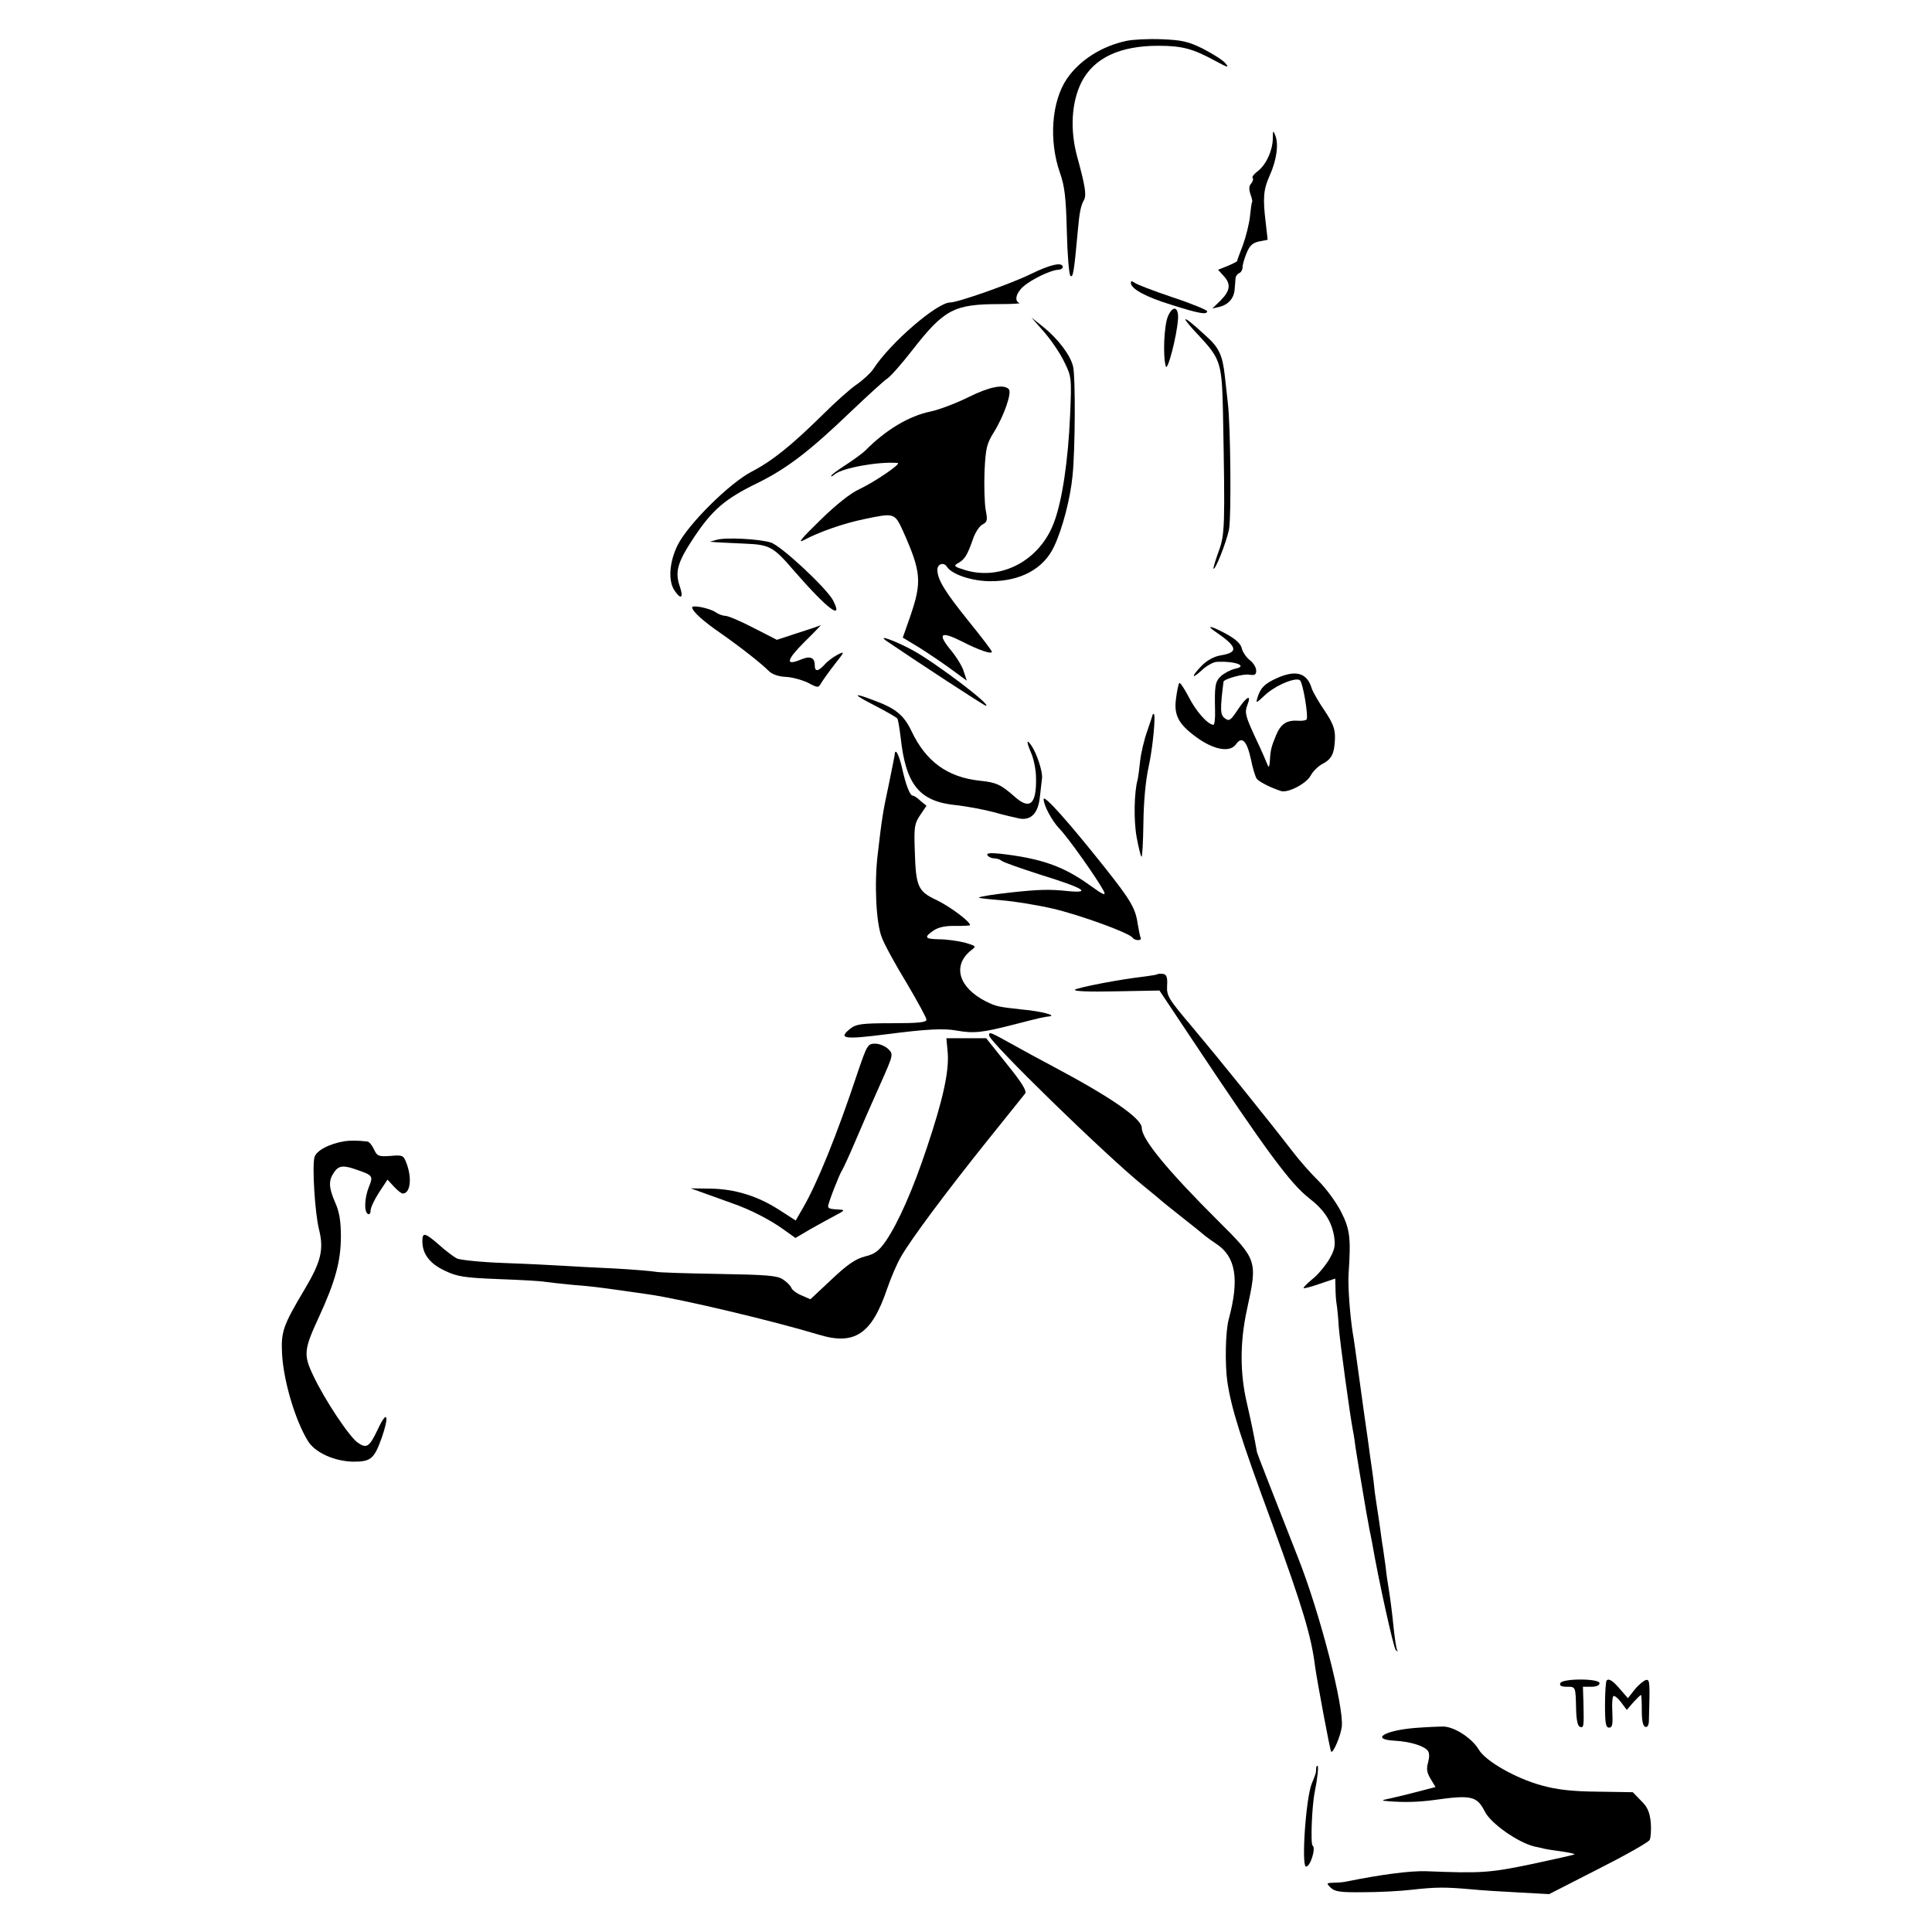
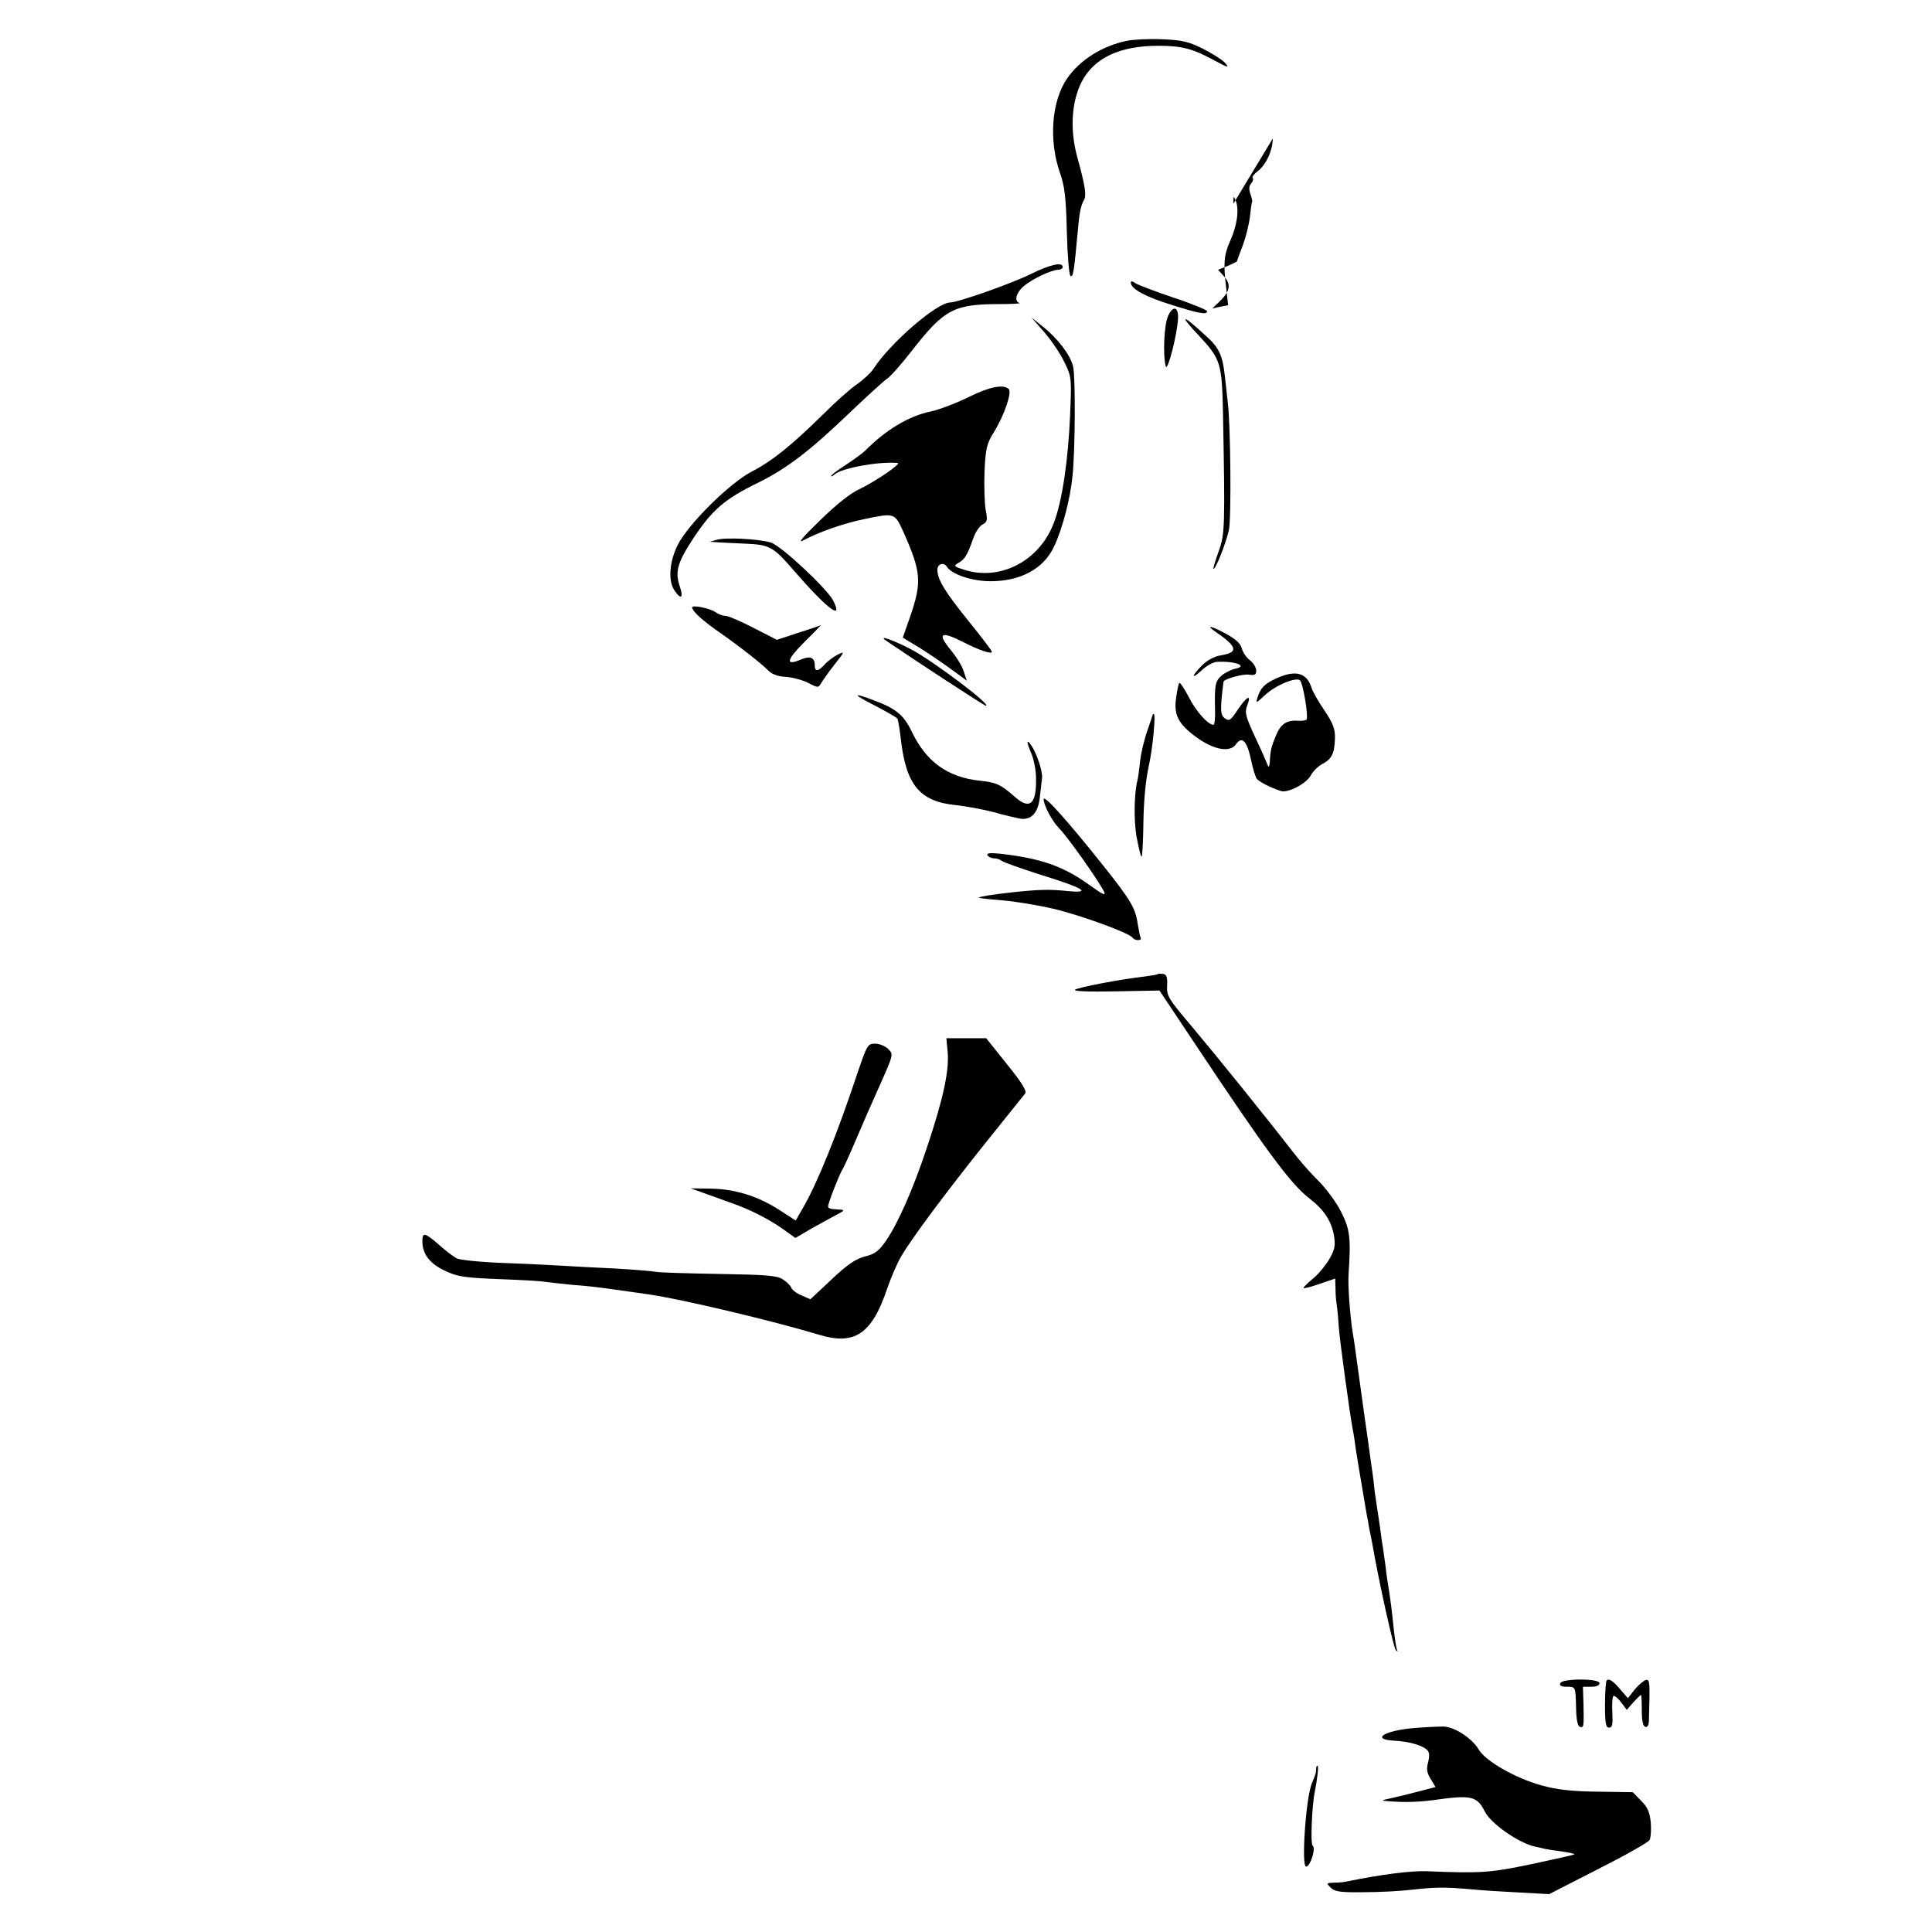
<svg xmlns="http://www.w3.org/2000/svg" version="1.0" width="709pt" height="709pt" viewBox="0 0 709 709" preserveAspectRatio="xMidYMid meet">
  <g transform="translate(0,709) scale(0.1,-0.1)" fill="#000000" stroke="none">
    <path d="M4134 6940 c-90 -19 -171 -70 -218 -138 -57 -83 -68 -227 -26 -347 17 -48 22 -90 25 -214 2 -84 8 -158 13 -163 10 -10 14 19 27 162 6 69 11 95 23 116 10 18 4 53 -25 159 -27 99 -21 200 16 274 46 89 141 133 282 133 88 0 127 -11 208 -55 48 -26 53 -27 37 -8 -11 12 -48 35 -83 53 -53 26 -76 31 -150 34 -49 2 -106 -1 -129 -6z" />
-     <path d="M4671 6582 c-1 -45 -24 -95 -54 -119 -15 -11 -24 -23 -20 -26 3 -4 1 -13 -6 -21 -8 -9 -8 -21 -2 -39 5 -14 8 -27 6 -28 -2 -2 -5 -26 -8 -54 -3 -27 -15 -75 -26 -105 -12 -30 -21 -56 -21 -58 0 -2 -16 -10 -35 -18 l-35 -14 20 -22 c28 -30 25 -54 -10 -90 l-31 -30 27 6 c33 9 53 32 55 66 1 14 3 31 3 39 1 8 7 16 14 19 6 2 12 12 12 22 0 9 7 33 15 52 11 27 22 37 46 42 l31 6 -7 62 c-11 91 -9 122 15 175 25 56 33 114 20 146 -8 20 -9 19 -9 -11z" />
+     <path d="M4671 6582 c-1 -45 -24 -95 -54 -119 -15 -11 -24 -23 -20 -26 3 -4 1 -13 -6 -21 -8 -9 -8 -21 -2 -39 5 -14 8 -27 6 -28 -2 -2 -5 -26 -8 -54 -3 -27 -15 -75 -26 -105 -12 -30 -21 -56 -21 -58 0 -2 -16 -10 -35 -18 l-35 -14 20 -22 c28 -30 25 -54 -10 -90 l-31 -30 27 6 l31 6 -7 62 c-11 91 -9 122 15 175 25 56 33 114 20 146 -8 20 -9 19 -9 -11z" />
    <path d="M3782 6084 c-71 -35 -267 -104 -295 -104 -48 0 -220 -148 -282 -244 -10 -15 -37 -40 -60 -56 -24 -16 -81 -67 -128 -114 -113 -111 -182 -167 -259 -207 -82 -43 -233 -193 -271 -269 -31 -62 -36 -133 -11 -168 23 -34 33 -26 19 15 -19 55 -9 89 51 180 68 102 114 142 233 200 108 53 192 117 345 264 60 57 119 111 131 119 13 8 55 56 93 105 117 150 153 169 320 169 46 0 79 2 73 4 -20 7 -12 38 15 61 31 27 101 60 127 61 9 0 17 5 17 10 0 20 -47 9 -118 -26z" />
    <path d="M4150 6052 c0 -22 55 -52 150 -81 101 -32 130 -37 130 -23 0 4 -57 28 -127 51 -71 24 -134 48 -140 54 -9 6 -13 6 -13 -1z" />
    <path d="M4286 5929 c-14 -33 -19 -142 -8 -183 6 -23 41 111 45 173 3 46 -19 52 -37 10z" />
    <path d="M3833 5870 c26 -30 59 -79 73 -109 26 -53 27 -57 21 -195 -7 -165 -29 -314 -59 -393 -51 -138 -191 -214 -323 -176 -43 13 -47 16 -30 26 25 13 35 30 55 87 8 25 24 49 35 55 18 9 20 15 12 55 -4 25 -6 88 -4 140 4 85 8 102 35 145 38 62 66 145 54 157 -19 19 -70 9 -147 -29 -44 -22 -107 -46 -139 -53 -80 -16 -166 -68 -240 -143 -10 -10 -43 -34 -72 -53 -30 -19 -54 -37 -54 -41 0 -3 6 0 14 7 29 23 161 47 230 41 16 -2 -85 -70 -140 -96 -32 -14 -87 -58 -145 -115 -67 -65 -84 -86 -59 -72 54 29 147 62 222 77 109 23 111 23 141 -42 68 -152 71 -188 27 -316 l-27 -77 58 -35 c32 -20 84 -55 117 -79 l60 -44 -11 33 c-5 19 -28 56 -50 82 -48 59 -34 68 45 28 60 -31 108 -47 108 -37 0 4 -38 54 -85 112 -87 108 -115 153 -115 189 0 22 24 29 35 11 18 -28 92 -53 160 -53 111 0 195 46 233 127 31 65 60 177 68 260 10 98 11 364 2 401 -10 42 -55 101 -108 144 l-45 36 48 -55z" />
    <path d="M4350 5917 c0 -3 22 -30 50 -59 79 -85 84 -100 88 -278 8 -427 7 -451 -16 -514 -12 -33 -20 -61 -19 -63 7 -6 47 96 57 143 9 45 6 379 -4 464 -2 19 -7 64 -11 99 -8 75 -21 105 -67 146 -53 49 -78 69 -78 62z" />
    <path d="M2630 5109 l-25 -7 25 -2 c14 -1 60 -3 103 -5 92 -4 104 -10 183 -102 120 -138 181 -184 141 -106 -24 45 -189 199 -228 212 -41 13 -165 20 -199 10z" />
    <path d="M2540 4861 c1 -15 41 -51 105 -95 74 -52 147 -109 178 -140 12 -11 35 -19 61 -20 22 -1 59 -11 80 -21 38 -20 39 -20 50 -1 6 10 28 41 49 68 38 48 38 49 10 35 -15 -8 -37 -24 -47 -36 -24 -26 -36 -27 -36 -2 0 28 -17 35 -50 21 -59 -25 -55 -3 12 64 38 37 64 65 60 62 -5 -3 -43 -16 -85 -29 l-76 -25 -86 44 c-46 24 -93 44 -103 44 -9 0 -26 6 -37 14 -21 14 -85 27 -85 17z" />
    <path d="M4460 4772 c82 -56 86 -76 20 -87 -25 -4 -50 -18 -70 -38 -39 -40 -39 -53 1 -16 17 16 41 29 53 30 68 4 118 -15 69 -25 -17 -4 -40 -16 -52 -27 -22 -20 -24 -36 -22 -126 1 -29 -2 -53 -6 -53 -21 1 -65 51 -91 103 -17 32 -32 55 -35 50 -2 -4 -8 -29 -11 -55 -9 -61 8 -95 74 -143 64 -47 124 -58 146 -26 22 31 40 12 55 -57 6 -31 16 -63 21 -70 10 -12 52 -33 89 -45 25 -8 93 27 109 57 8 15 27 34 42 42 35 18 45 38 47 93 1 35 -6 55 -38 103 -22 32 -43 69 -47 81 -17 58 -58 70 -129 38 -44 -20 -59 -35 -70 -70 -7 -23 -6 -23 26 7 39 37 116 69 130 55 11 -11 31 -132 24 -143 -2 -4 -17 -6 -32 -5 -41 3 -63 -12 -80 -53 -18 -43 -21 -56 -23 -97 -1 -16 -4 -23 -7 -15 -3 8 -23 55 -46 103 -36 78 -40 92 -30 118 17 43 -1 35 -35 -16 -26 -39 -31 -43 -47 -31 -17 12 -18 31 -5 134 1 10 72 30 94 26 21 -3 26 0 26 15 0 11 -10 28 -23 38 -13 10 -27 30 -30 44 -4 17 -23 34 -56 52 -54 30 -80 35 -41 9z" />
    <path d="M3253 4738 c101 -69 359 -238 365 -238 24 0 -185 158 -269 204 -67 36 -132 59 -96 34z" />
    <path d="M3212 4500 c42 -22 79 -43 81 -47 3 -5 8 -35 12 -68 19 -176 69 -237 206 -250 35 -4 96 -15 134 -25 39 -11 82 -21 97 -24 42 -7 68 20 74 79 3 28 7 59 8 69 3 23 -19 91 -39 120 -19 27 -19 15 1 -32 8 -20 16 -59 16 -87 2 -97 -23 -118 -78 -69 -51 45 -68 53 -129 59 -118 13 -197 70 -250 182 -28 58 -57 83 -136 112 -83 32 -82 24 3 -19z" />
    <path d="M4230 4467 c0 -1 -9 -28 -20 -60 -11 -31 -23 -81 -26 -110 -3 -28 -7 -59 -9 -67 -13 -47 -15 -149 -4 -211 7 -38 15 -71 18 -73 3 -2 6 53 7 123 1 79 8 156 19 206 16 72 27 195 19 195 -2 0 -4 -1 -4 -3z" />
-     <path d="M3283 4318 c-1 -7 -11 -56 -22 -110 -21 -97 -25 -124 -40 -253 -13 -108 -6 -253 15 -305 9 -25 50 -100 91 -167 40 -68 73 -128 73 -135 0 -10 -31 -13 -127 -13 -107 0 -130 -3 -150 -18 -50 -39 -29 -43 134 -22 141 18 206 22 254 13 62 -11 92 -8 209 22 101 26 111 28 130 30 31 3 -29 19 -96 25 -91 10 -97 11 -136 30 -100 51 -124 131 -55 187 21 16 20 16 -23 29 -25 6 -66 12 -92 12 -55 1 -59 7 -21 33 19 12 45 17 80 16 29 0 53 1 53 3 0 13 -72 67 -121 91 -71 33 -78 49 -82 184 -3 85 -1 98 20 129 l23 34 -22 18 c-11 11 -24 19 -28 19 -11 0 -26 40 -40 103 -12 52 -26 75 -27 45z" />
    <path d="M3830 4157 c0 -22 30 -79 57 -107 33 -34 137 -181 163 -229 10 -20 1 -17 -53 22 -96 69 -178 97 -326 114 -39 4 -52 2 -47 -6 4 -6 15 -11 25 -11 9 0 21 -4 27 -9 5 -5 68 -27 139 -50 162 -50 195 -70 103 -61 -67 7 -104 6 -207 -5 -71 -8 -114 -15 -119 -19 -1 -2 37 -6 85 -10 49 -4 133 -18 189 -31 101 -24 279 -89 290 -106 3 -5 12 -9 20 -9 8 0 13 3 10 8 -2 4 -7 28 -11 52 -8 57 -26 87 -122 208 -132 166 -223 268 -223 249z" />
    <path d="M4248 3515 c-2 -2 -21 -5 -43 -8 -91 -10 -251 -41 -260 -49 -6 -6 52 -8 150 -6 l160 3 120 -180 c272 -409 360 -528 429 -582 56 -43 83 -85 92 -141 5 -34 2 -49 -19 -85 -15 -24 -42 -57 -62 -72 -19 -16 -33 -30 -31 -32 2 -2 29 5 60 16 l56 19 1 -36 c0 -20 2 -46 4 -57 2 -11 6 -49 8 -85 5 -60 41 -323 52 -380 3 -13 7 -42 10 -65 5 -34 15 -92 40 -240 3 -16 8 -41 10 -55 3 -14 8 -38 11 -55 23 -134 78 -382 86 -390 7 -7 9 -7 5 0 -3 6 -8 39 -12 75 -8 78 -12 105 -18 145 -3 17 -9 55 -12 85 -4 30 -9 62 -10 71 -2 9 -6 40 -10 69 -4 29 -9 62 -11 74 -2 12 -6 39 -9 61 -2 22 -6 56 -9 75 -3 19 -10 71 -16 115 -6 44 -13 91 -15 105 -2 14 -11 79 -20 145 -9 66 -18 131 -21 145 -10 66 -18 170 -15 215 9 133 5 164 -28 229 -18 35 -55 85 -82 112 -28 27 -71 76 -96 109 -107 138 -276 347 -366 454 -89 105 -96 116 -94 154 2 31 -2 41 -15 43 -9 1 -18 1 -20 -1z" />
-     <path d="M3630 3290 c0 -23 426 -438 564 -550 10 -8 33 -27 50 -41 17 -15 60 -50 96 -78 36 -28 73 -58 82 -66 9 -7 28 -21 42 -30 71 -47 85 -129 45 -277 -12 -45 -14 -165 -5 -228 15 -100 48 -205 164 -520 113 -310 144 -414 158 -525 7 -52 55 -309 59 -313 7 -8 35 58 39 91 9 72 -81 421 -161 622 -91 231 -149 380 -150 385 -11 61 -19 101 -37 180 -26 110 -26 225 0 344 39 179 39 182 -104 324 -189 188 -282 302 -282 343 0 34 -112 112 -325 225 -49 26 -121 65 -158 86 -76 42 -77 42 -77 28z" />
    <path d="M3478 3226 c5 -68 -17 -170 -76 -346 -51 -154 -106 -278 -151 -344 -26 -37 -40 -48 -77 -57 -34 -9 -64 -29 -122 -84 l-78 -73 -32 14 c-18 7 -35 20 -38 28 -3 8 -17 22 -31 31 -21 14 -60 17 -237 20 -116 2 -220 5 -231 8 -11 2 -78 8 -150 12 -71 3 -157 8 -190 10 -33 2 -129 7 -214 10 -84 3 -163 11 -175 17 -11 6 -41 28 -65 50 -52 45 -61 47 -61 13 0 -47 27 -82 82 -108 46 -22 71 -26 198 -31 80 -3 156 -7 170 -10 14 -2 59 -7 100 -11 74 -6 96 -9 175 -20 22 -3 69 -10 105 -15 119 -17 456 -97 625 -148 131 -40 194 2 250 167 14 41 37 95 52 120 36 63 164 235 317 426 71 88 133 166 138 172 7 9 -12 40 -67 108 l-76 95 -73 0 -73 0 5 -54z" />
    <path d="M3147 3153 c-75 -226 -148 -406 -201 -497 l-26 -45 -62 40 c-78 50 -162 76 -252 77 l-71 1 50 -18 c28 -10 73 -26 100 -36 67 -23 141 -61 192 -98 l42 -30 58 34 c32 18 74 41 93 51 29 15 31 18 12 19 -37 2 -42 4 -43 12 -1 9 41 117 51 132 4 6 26 53 48 105 22 52 63 146 91 208 50 112 50 113 31 132 -11 11 -33 20 -48 20 -28 0 -30 -5 -65 -107z" />
-     <path d="M1265 2902 c-57 -9 -105 -35 -111 -59 -9 -35 2 -208 17 -266 18 -73 7 -118 -54 -220 -78 -131 -86 -154 -82 -234 5 -99 48 -245 95 -321 26 -43 98 -75 167 -76 64 0 76 10 104 88 28 81 20 104 -13 34 -32 -68 -42 -75 -74 -53 -30 19 -122 157 -164 246 -37 77 -35 96 20 215 61 132 81 207 81 297 0 56 -6 91 -21 124 -24 55 -25 81 -4 111 17 25 34 27 84 9 58 -20 60 -23 44 -62 -16 -40 -19 -91 -4 -100 6 -3 10 2 10 13 0 10 14 40 31 66 l31 47 24 -26 c13 -14 27 -25 32 -25 28 0 35 57 13 113 -10 27 -14 29 -58 25 -44 -3 -49 -1 -61 25 -7 15 -18 28 -25 28 -33 4 -64 4 -82 1z" />
    <path d="M5726 913 c-4 -9 4 -13 24 -13 33 0 32 1 34 -84 1 -38 6 -61 14 -63 14 -5 15 0 13 85 l-2 62 31 0 c18 0 30 5 30 13 0 18 -138 18 -144 0z" />
    <path d="M5896 923 c-3 -3 -6 -44 -6 -90 0 -67 3 -83 15 -83 12 0 14 12 12 55 -2 31 0 58 4 61 4 2 17 -8 28 -23 l21 -28 24 28 c14 15 26 27 28 27 2 0 3 -25 3 -57 0 -36 4 -58 13 -60 7 -3 12 5 13 19 4 144 4 155 -10 153 -7 -1 -26 -16 -41 -34 l-26 -33 -25 29 c-29 34 -44 45 -53 36z" />
    <path d="M5195 749 c-114 -9 -168 -42 -77 -47 55 -3 106 -18 121 -36 7 -8 7 -23 2 -43 -7 -24 -5 -38 9 -61 l18 -30 -61 -16 c-34 -9 -80 -20 -102 -25 -38 -8 -38 -9 -10 -11 60 -5 111 -3 165 4 140 20 160 15 189 -42 22 -44 121 -113 181 -128 19 -4 37 -8 40 -9 3 -1 29 -5 58 -9 29 -4 52 -9 50 -11 -2 -2 -73 -18 -158 -36 -153 -32 -186 -34 -385 -26 -61 2 -166 -12 -295 -38 -8 -2 -28 -4 -45 -4 -28 -1 -28 -2 -12 -18 15 -15 35 -18 120 -17 56 0 136 4 177 9 90 10 123 10 215 2 39 -4 120 -9 180 -12 l110 -6 180 92 c99 50 184 98 189 107 4 8 6 37 4 64 -4 38 -12 57 -36 80 l-30 31 -129 2 c-94 1 -148 7 -206 23 -95 26 -205 89 -230 131 -24 41 -87 83 -129 85 -18 0 -64 -2 -103 -5z" />
    <path d="M4830 600 c0 -15 -2 -22 -16 -55 -22 -54 -39 -305 -21 -305 16 0 37 69 24 77 -8 5 -3 144 8 198 9 44 15 95 10 95 -3 0 -5 -4 -5 -10z" />
  </g>
</svg>